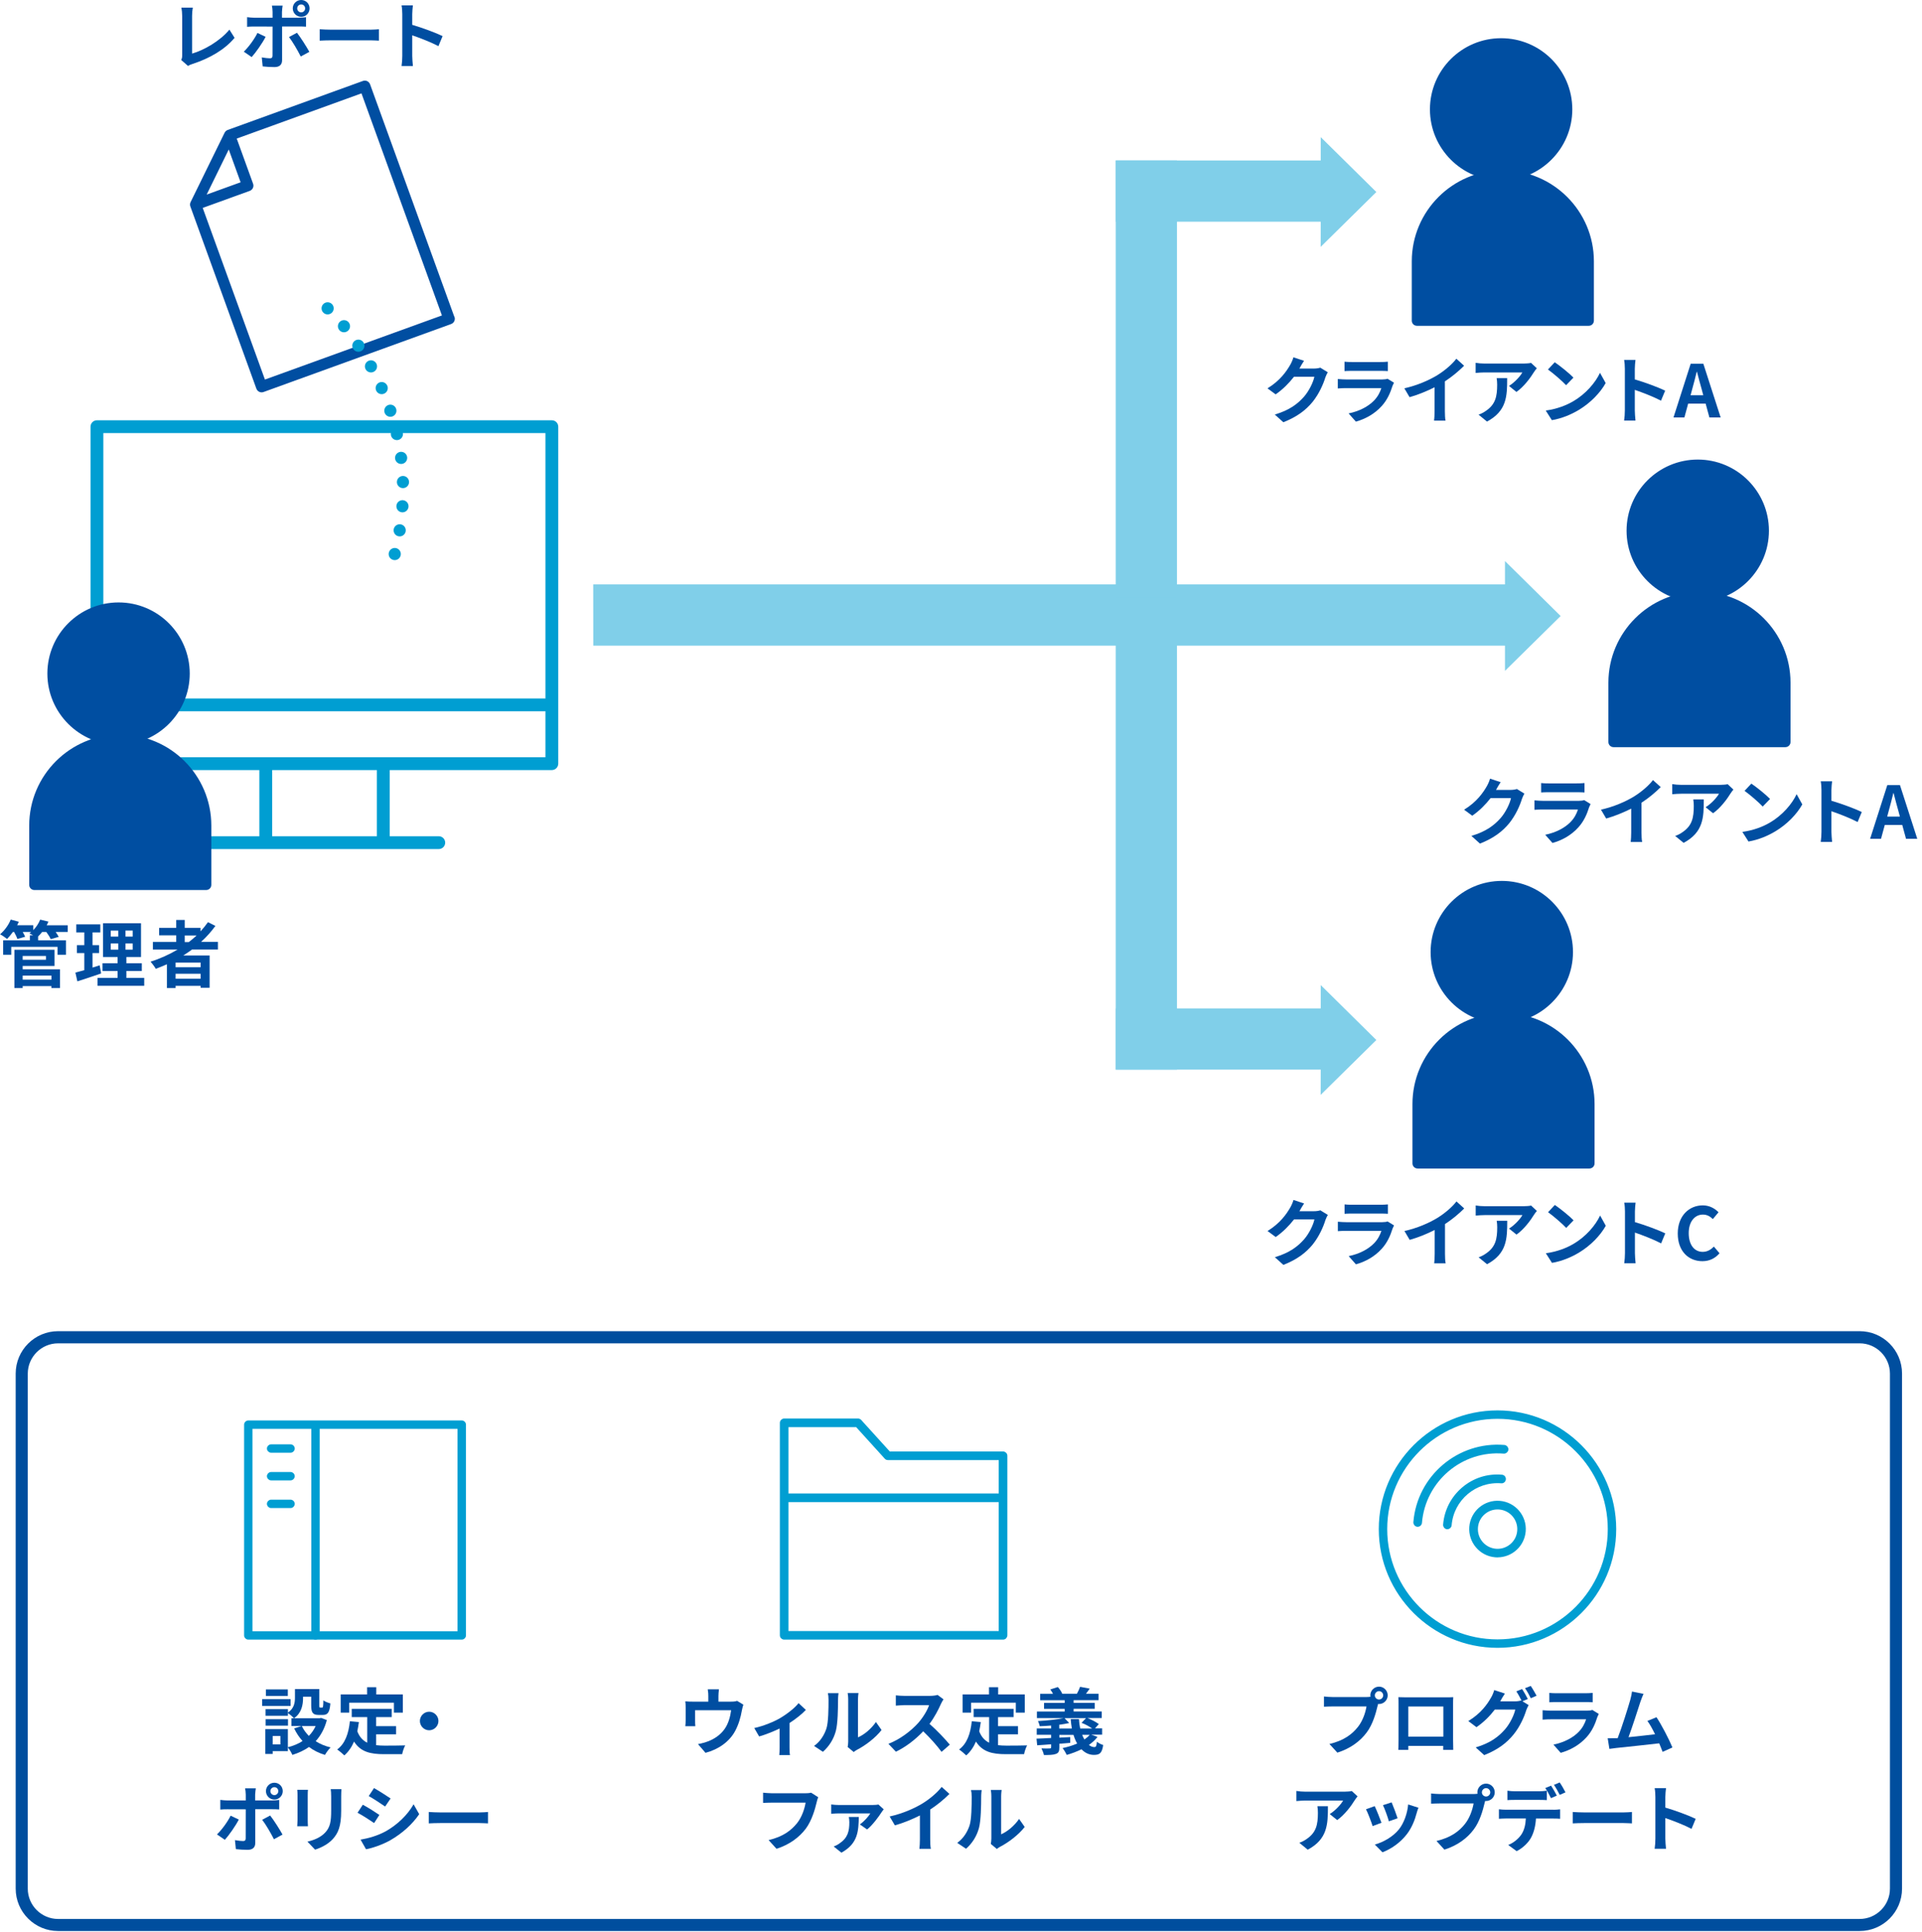
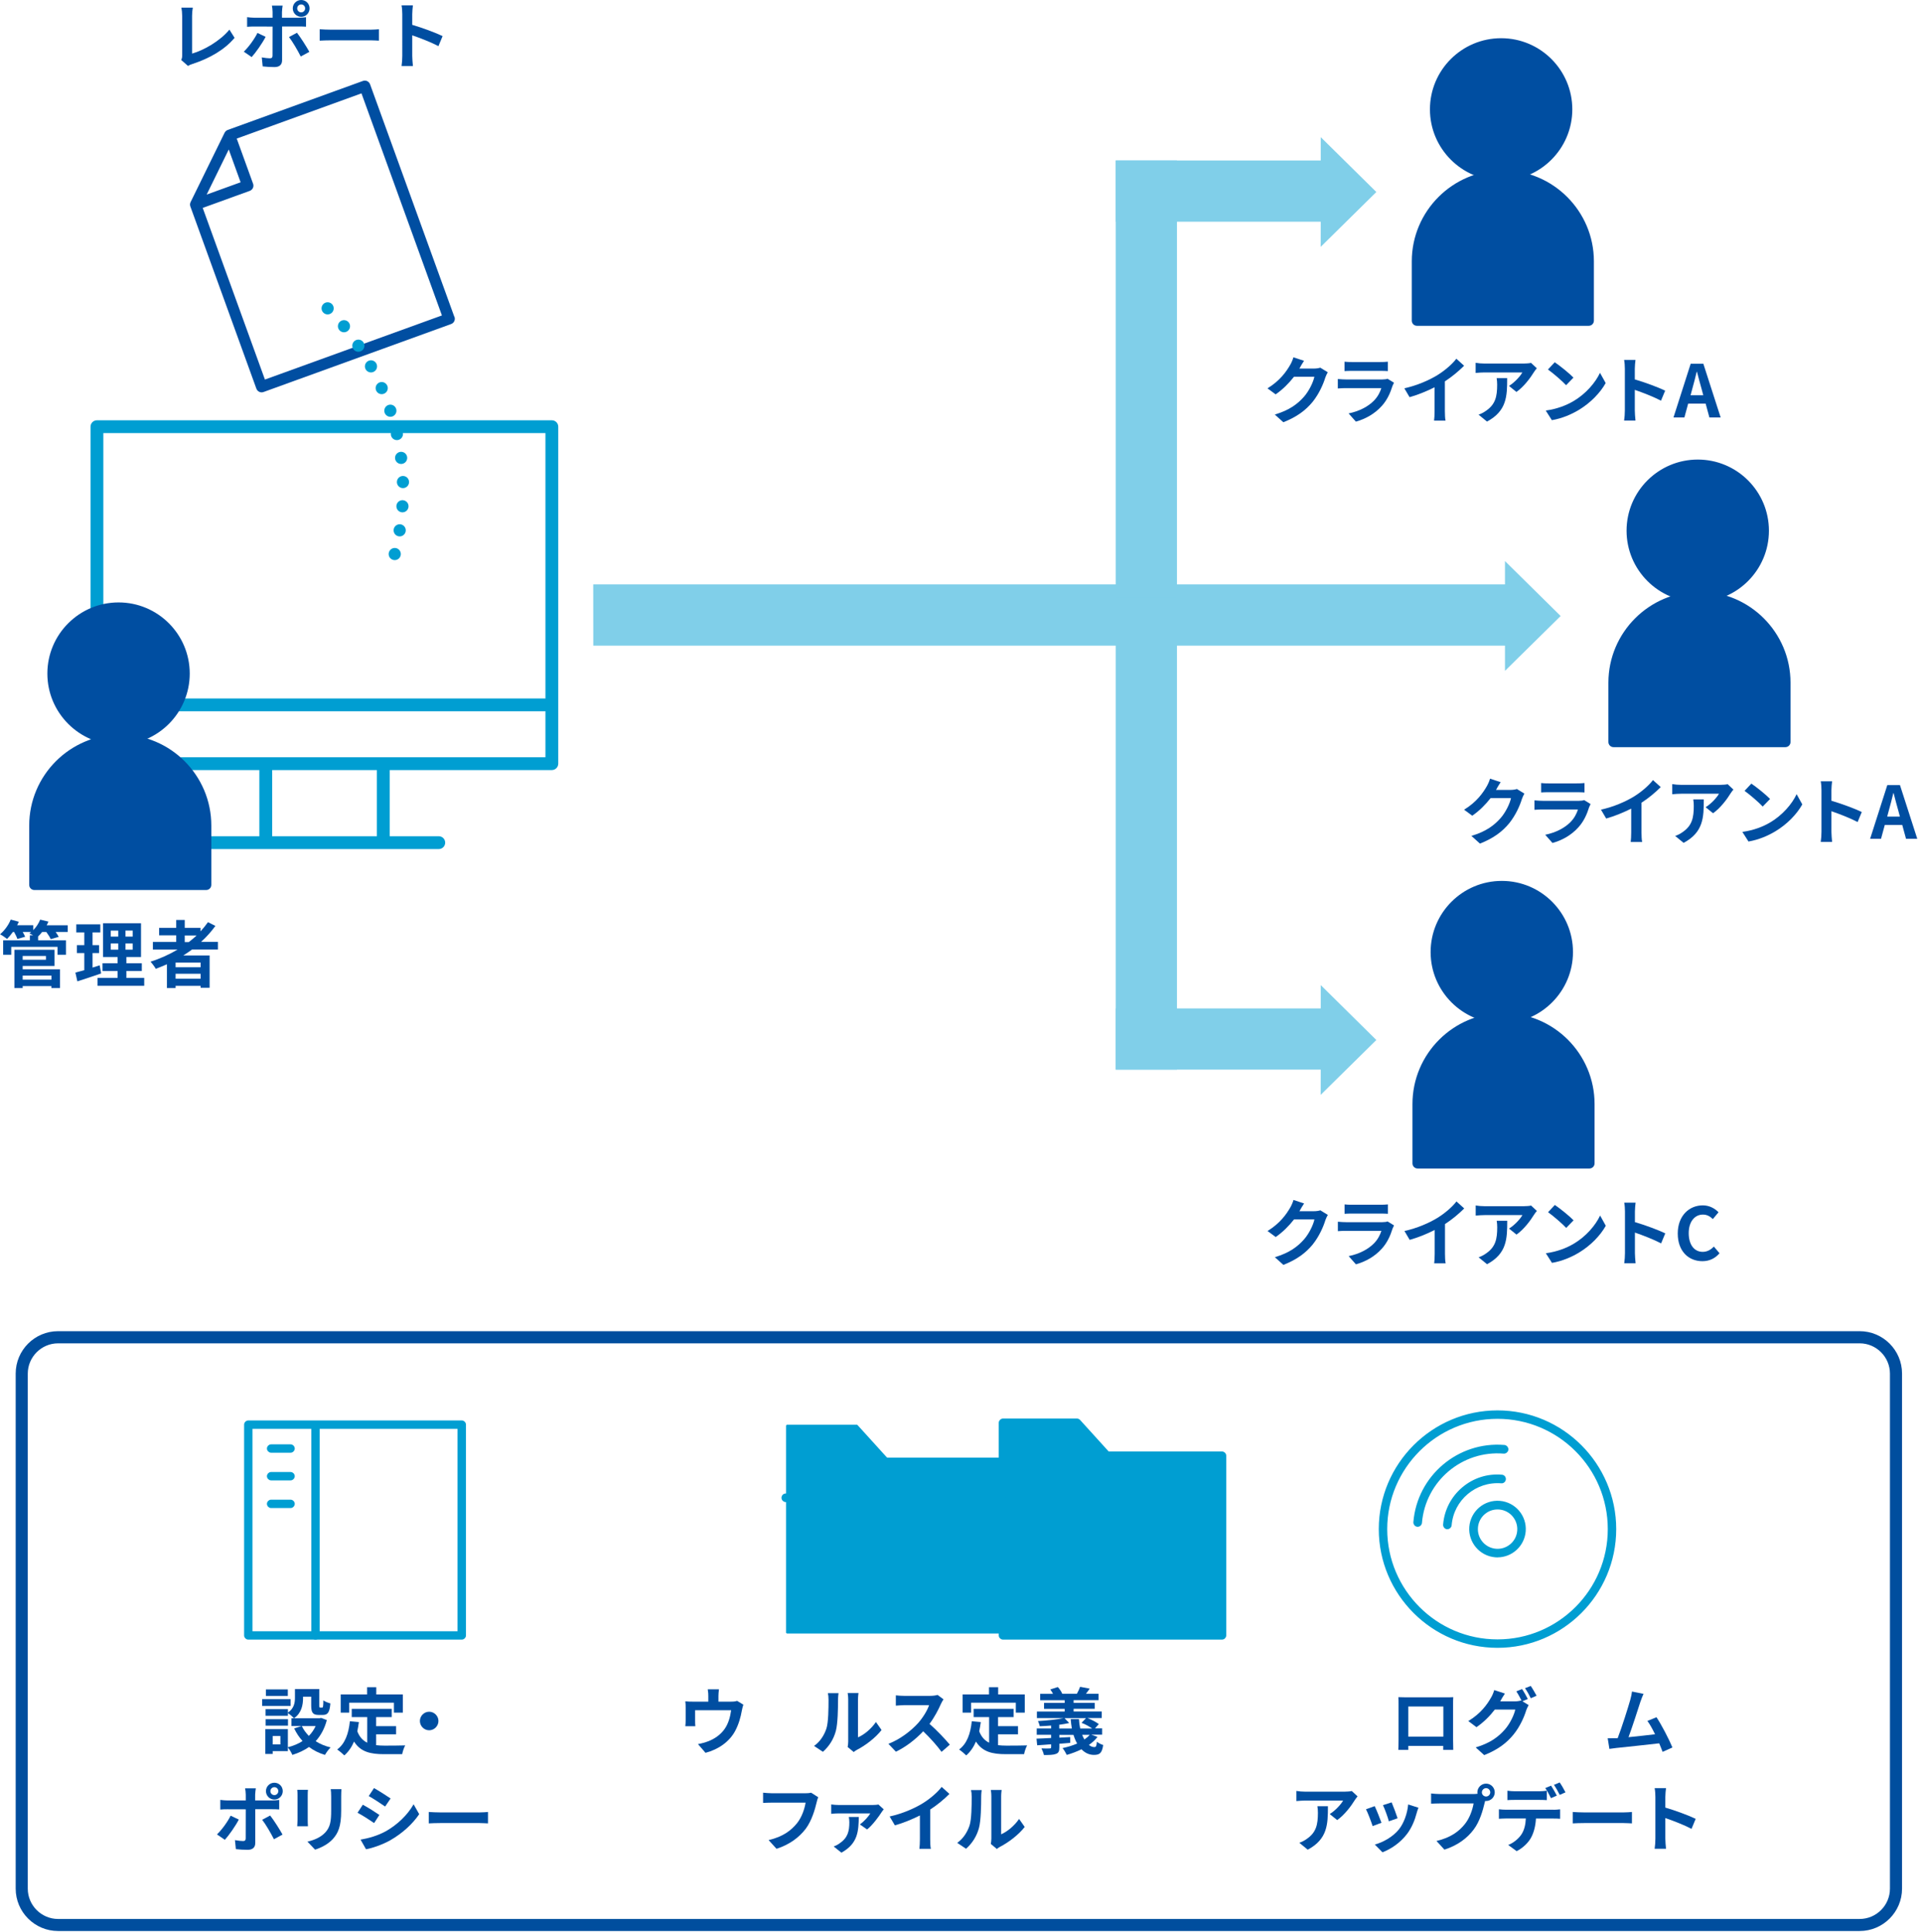
<svg xmlns="http://www.w3.org/2000/svg" id="_レイヤー_2" data-name=" レイヤー 2" viewBox="0 0 341.84 343.65">
  <defs>
    <style>
      .cls-1, .cls-2 {
        fill: #004ea1;
      }

      .cls-3 {
        fill: #004e9e;
      }

      .cls-4 {
        fill: #80cfe9;
      }

      .cls-5, .cls-6 {
        fill: #009ed2;
      }

      .cls-7 {
        fill: none;
        stroke-dasharray: 0 0 0 4.31;
        stroke-width: 2.16px;
      }

      .cls-7, .cls-6 {
        stroke: #009ed2;
      }

      .cls-7, .cls-6, .cls-2 {
        stroke-linecap: round;
        stroke-linejoin: round;
      }

      .cls-6, .cls-2 {
        stroke-width: .43px;
      }

      .cls-2 {
        stroke: #004ea1;
      }
    </style>
  </defs>
  <g>
    <g>
      <path class="cls-1" d="M32.23,10.66c.16-.32,.17-.54,.17-.84V2.82c0-.49-.06-1.1-.14-1.46h2.03c-.08,.49-.13,.96-.13,1.46v6.71c2.11-.59,4.99-2.25,6.64-4.26l.92,1.46c-1.77,2.12-4.46,3.66-7.5,4.65-.18,.06-.47,.15-.78,.35l-1.21-1.06Z" />
      <path class="cls-1" d="M47.25,6.54c-.59,1.15-1.78,2.84-2.49,3.61l-1.4-.96c.87-.83,1.9-2.25,2.43-3.33l1.46,.69Zm2.92-1.83v6.01c0,.75-.43,1.21-1.34,1.21-.7,0-1.45-.04-2.11-.12l-.16-1.6c.56,.1,1.12,.16,1.43,.16,.34,0,.47-.13,.48-.46,.01-.48,.01-4.58,.01-5.18h0s-3.28-.01-3.28-.01c-.39,0-.89,.01-1.25,.05v-1.72c.39,.05,.85,.1,1.25,.1h3.28v-1.03c0-.34-.06-.9-.12-1.12h1.91c-.03,.18-.12,.8-.12,1.12v1.03h3.01c.36,0,.93-.04,1.27-.09v1.69c-.4-.03-.9-.04-1.25-.04h-3.02Zm2.64,1.11c.66,.83,1.69,2.46,2.21,3.4l-1.53,.83c-.56-1.11-1.47-2.67-2.09-3.46l1.41-.76Zm-.74-4.33C52.07,.66,52.74,0,53.57,0s1.49,.66,1.49,1.49-.66,1.5-1.49,1.5-1.5-.67-1.5-1.5Zm.79,0c0,.39,.31,.71,.71,.71s.7-.32,.7-.71-.31-.7-.7-.7-.71,.31-.71,.7Z" />
      <path class="cls-1" d="M56.86,5.2c.47,.04,1.41,.08,2.08,.08h6.94c.59,0,1.18-.05,1.51-.08v2.03c-.31-.01-.97-.06-1.51-.06h-6.94c-.74,0-1.6,.03-2.08,.06v-2.03Z" />
      <path class="cls-1" d="M77.99,8.21c-1.33-.7-3.27-1.45-4.67-1.93v3.66c0,.38,.06,1.28,.12,1.8h-2.02c.08-.5,.13-1.28,.13-1.8V2.52c0-.46-.04-1.11-.13-1.56h2.02c-.05,.45-.12,1.02-.12,1.56v1.9c1.73,.5,4.21,1.42,5.4,2l-.74,1.78Z" />
    </g>
    <polygon class="cls-4" points="277.57 109.56 267.67 99.79 267.67 103.94 105.51 103.94 105.52 114.83 267.67 114.83 267.67 119.32 277.57 109.56" />
    <g>
      <polygon class="cls-4" points="244.79 34.15 234.9 24.39 234.9 28.54 198.44 28.54 198.44 39.43 234.9 39.43 234.89 43.91 244.79 34.15" />
      <polygon class="cls-4" points="244.79 184.97 234.9 175.2 234.9 179.35 198.44 179.35 198.44 190.24 234.9 190.24 234.89 194.73 244.79 184.97" />
      <rect class="cls-4" x="198.44" y="28.54" width="10.89" height="82.94" />
      <rect class="cls-4" x="198.44" y="106.38" width="10.89" height="83.86" />
    </g>
    <g>
      <g>
        <path class="cls-1" d="M12.03,165.76h-2.13c.22,.31,.43,.62,.54,.87l-1.42,.4c-.14-.34-.47-.84-.78-1.27h-.75c-.23,.3-.46,.56-.71,.79v.7h4.95v2.56h-1.5v-1.41H2v1.41H.56v-2.56H5.31v-.91h.57c-.23-.13-.48-.25-.65-.32,.1-.08,.22-.17,.32-.26h-1.51c.18,.31,.34,.62,.43,.85l-1.38,.39c-.1-.32-.34-.81-.58-1.24h-.22c-.34,.48-.7,.9-1.03,1.24-.3-.25-.9-.66-1.25-.83,.78-.65,1.51-1.64,1.9-2.62l1.44,.39c-.09,.21-.19,.41-.3,.62h2.87v.87c.52-.53,.96-1.2,1.23-1.87l1.46,.35c-.09,.22-.19,.44-.31,.66h3.75v1.2Zm-8,6.64h6.64v3.33h-1.53v-.35H4.03v.35h-1.47v-6.81h7.13v2.88H4.03v.59Zm0-2.37v.67h4.14v-.67H4.03Zm0,3.49v.72h5.12v-.72H4.03Z" />
        <path class="cls-1" d="M17.97,173.14c-1.42,.5-2.97,1-4.21,1.4l-.35-1.56c.45-.12,.98-.26,1.58-.43v-3.04h-1.31v-1.41h1.31v-2.27h-1.42v-1.43h4.27v1.43h-1.38v2.27h1.16v1.41h-1.16v2.58c.43-.13,.85-.26,1.27-.4l.26,1.45Zm7.68,.79v1.4h-8.31v-1.4h3.57v-1.23h-2.68v-1.38h2.68v-1.11h-2.58v-6.01h6.75v6.01h-2.6v1.11h2.74v1.38h-2.74v1.23h3.18Zm-5.95-7.35h1.33v-1.07h-1.33v1.07Zm0,2.33h1.33v-1.11h-1.33v1.11Zm3.9-3.4h-1.28v1.07h1.28v-1.07Zm0,2.29h-1.28v1.11h1.28v-1.11Z" />
        <path class="cls-1" d="M34.12,168.91c-.5,.36-1,.7-1.53,1.03h4.69v5.74h-1.6v-.34h-4.45v.39h-1.54v-4.23c-.65,.28-1.32,.57-1.98,.81-.19-.34-.65-.96-.94-1.27,1.69-.53,3.32-1.27,4.81-2.15h-4.39v-1.36h4.15v-1.18h-3.04v-1.33h3.04v-1.4h1.52v1.4h2.8v.63c.49-.53,.93-1.07,1.33-1.64l1.32,.67c-.74,1.02-1.6,1.98-2.55,2.84h3v1.36h-4.65Zm1.56,2.29h-4.45v.83h4.45v-.83Zm0,2.87v-.88h-4.45v.88h4.45Zm-2.82-6.51h.71c.49-.38,.96-.76,1.4-1.18h-2.11v1.18Z" />
      </g>
      <g>
        <g>
          <path class="cls-5" d="M98.15,136.96H17.24c-.63,0-1.14-.51-1.14-1.14v-59.93c0-.63,.51-1.14,1.14-1.14H98.15c.63,0,1.14,.51,1.14,1.14v59.93c0,.63-.51,1.14-1.14,1.14Zm-79.77-2.28H97.01v-57.65H18.38v57.65Z" />
          <path class="cls-5" d="M47.27,149.97c-.63,0-1.14-.51-1.14-1.14v-13.01c0-.63,.51-1.14,1.14-1.14s1.14,.51,1.14,1.14v13.01c0,.63-.51,1.14-1.14,1.14Z" />
          <path class="cls-5" d="M68.17,149.97c-.63,0-1.14-.51-1.14-1.14v-13.01c0-.63,.51-1.14,1.14-1.14s1.14,.51,1.14,1.14v13.01c0,.63-.51,1.14-1.14,1.14Z" />
          <path class="cls-5" d="M96.94,126.51H17.24c-.63,0-1.14-.51-1.14-1.14s.51-1.14,1.14-1.14H96.94c.63,0,1.14,.51,1.14,1.14s-.51,1.14-1.14,1.14Z" />
          <path class="cls-5" d="M78.04,151.01H37.21c-.63,0-1.14-.51-1.14-1.14s.51-1.14,1.14-1.14h40.83c.63,0,1.14,.51,1.14,1.14s-.51,1.14-1.14,1.14Z" />
        </g>
        <g>
          <path class="cls-2" d="M21.09,132.25c-6.86,0-12.45-5.58-12.45-12.45s5.58-12.44,12.45-12.44,12.44,5.58,12.44,12.44-5.58,12.45-12.44,12.45Z" />
          <path class="cls-2" d="M36.66,158.08H6.11c-.39,0-.7-.31-.7-.7v-10.55c0-8.81,7.17-15.98,15.98-15.98s15.98,7.17,15.98,15.98v10.55c0,.39-.31,.7-.7,.7Z" />
        </g>
      </g>
    </g>
    <g>
      <g>
        <path class="cls-1" d="M236.15,66.21c-.14,.25-.32,.61-.43,.93-.35,1.15-1.09,2.87-2.25,4.32-1.23,1.5-2.79,2.68-5.22,3.64l-1.52-1.37c2.65-.79,4.08-1.91,5.21-3.19,.88-1.01,1.63-2.56,1.83-3.53h-3.63c-.87,1.12-1.99,2.26-3.26,3.13l-1.45-1.07c2.26-1.38,3.39-3.05,4.03-4.16,.19-.32,.47-.92,.58-1.36l1.89,.62c-.31,.45-.63,1.03-.79,1.32l-.04,.06h2.6c.4,0,.83-.06,1.12-.16l1.32,.81Z" />
        <path class="cls-1" d="M247.92,68.08c-.09,.17-.19,.4-.25,.54-.39,1.25-.94,2.51-1.91,3.58-1.3,1.45-2.96,2.33-4.61,2.79l-1.29-1.46c1.95-.4,3.5-1.25,4.49-2.26,.7-.71,1.1-1.51,1.33-2.24h-6.24c-.31,0-.96,.01-1.5,.06v-1.68c.54,.05,1.1,.08,1.5,.08h6.4c.41,0,.76-.05,.94-.13l1.15,.71Zm-8.8-3.75c.36,.05,.9,.06,1.34,.06h4.98c.4,0,1.03-.01,1.4-.06v1.67c-.35-.03-.96-.04-1.42-.04h-4.95c-.41,0-.97,.01-1.34,.04v-1.67Z" />
        <path class="cls-1" d="M256.98,73.12c0,.57,.03,1.37,.12,1.69h-2.04c.05-.31,.09-1.12,.09-1.69v-4.24c-1.33,.67-2.95,1.34-4.45,1.76l-.93-1.58c2.26-.49,4.43-1.45,5.88-2.34,1.31-.81,2.65-1.96,3.37-2.92l1.38,1.25c-.98,.98-2.15,1.95-3.42,2.78v5.29Z" />
        <path class="cls-1" d="M273.33,65.5c-.14,.17-.39,.48-.5,.67-.61,1.01-1.83,2.64-3.12,3.54l-1.33-1.07c1.03-.63,2.04-1.77,2.38-2.4h-6.73c-.54,0-.97,.04-1.58,.09v-1.8c.49,.08,1.03,.13,1.58,.13h6.97c.36,0,1.07-.04,1.3-.12l1.03,.96Zm-5.27,1.75c0,3.21-.06,5.84-3.59,7.73l-1.5-1.23c.41-.14,.88-.36,1.36-.71,1.64-1.14,1.95-2.51,1.95-4.63,0-.4-.03-.75-.09-1.16h1.87Z" />
        <path class="cls-1" d="M279.86,71.34c2.2-1.3,3.89-3.28,4.71-5.03l1.01,1.82c-.98,1.75-2.7,3.53-4.78,4.78-1.31,.79-2.97,1.51-4.79,1.82l-1.09-1.71c2.02-.28,3.7-.94,4.95-1.69Zm0-4.19l-1.32,1.36c-.67-.72-2.29-2.13-3.23-2.79l1.21-1.29c.9,.61,2.58,1.95,3.33,2.73Z" />
        <path class="cls-1" d="M295.43,71.27c-1.33-.7-3.27-1.45-4.67-1.93v3.66c0,.38,.06,1.28,.12,1.8h-2.02c.08-.5,.13-1.28,.13-1.8v-7.42c0-.46-.04-1.11-.13-1.56h2.02c-.05,.45-.12,1.02-.12,1.56v1.9c1.73,.5,4.21,1.42,5.4,2l-.74,1.78Z" />
        <path class="cls-1" d="M303.35,71.79h-3.1l-.67,2.46h-1.94l3.06-9.56h2.25l3.08,9.56h-2l-.67-2.46Zm-.41-1.49l-.28-1.05c-.3-1-.56-2.09-.84-3.13h-.05c-.25,1.05-.53,2.13-.81,3.13l-.28,1.05h2.27Z" />
      </g>
      <g>
        <path class="cls-2" d="M266.99,31.9c-6.86,0-12.45-5.58-12.45-12.45s5.58-12.44,12.45-12.44,12.44,5.58,12.44,12.44-5.58,12.45-12.44,12.45Z" />
        <path class="cls-2" d="M282.56,57.73h-30.55c-.39,0-.7-.31-.7-.7v-10.55c0-8.81,7.17-15.98,15.98-15.98s15.98,7.17,15.98,15.98v10.55c0,.39-.31,.7-.7,.7Z" />
      </g>
    </g>
    <g>
      <g>
        <path class="cls-1" d="M236.16,216.08c-.14,.25-.32,.61-.43,.93-.35,1.15-1.09,2.87-2.25,4.32-1.23,1.5-2.79,2.68-5.22,3.64l-1.52-1.37c2.65-.79,4.08-1.91,5.21-3.19,.88-1.01,1.63-2.56,1.83-3.53h-3.63c-.87,1.12-1.99,2.26-3.26,3.13l-1.45-1.07c2.26-1.38,3.39-3.05,4.03-4.16,.19-.32,.47-.92,.58-1.36l1.89,.62c-.31,.45-.63,1.03-.79,1.32l-.04,.06h2.6c.4,0,.83-.06,1.12-.16l1.32,.81Z" />
        <path class="cls-1" d="M247.93,217.96c-.09,.17-.19,.4-.25,.54-.39,1.25-.94,2.51-1.91,3.58-1.3,1.45-2.96,2.33-4.61,2.79l-1.29-1.46c1.95-.4,3.5-1.25,4.49-2.26,.7-.71,1.1-1.51,1.33-2.24h-6.24c-.31,0-.96,.01-1.5,.06v-1.68c.54,.05,1.1,.08,1.5,.08h6.4c.41,0,.76-.05,.94-.13l1.15,.71Zm-8.8-3.75c.36,.05,.9,.06,1.34,.06h4.98c.4,0,1.03-.01,1.4-.06v1.67c-.35-.03-.96-.04-1.42-.04h-4.95c-.41,0-.97,.01-1.34,.04v-1.67Z" />
        <path class="cls-1" d="M257,223c0,.57,.03,1.37,.12,1.69h-2.04c.05-.31,.09-1.12,.09-1.69v-4.24c-1.33,.67-2.95,1.34-4.45,1.76l-.93-1.58c2.26-.49,4.43-1.45,5.88-2.34,1.31-.81,2.65-1.96,3.37-2.92l1.38,1.25c-.98,.98-2.15,1.95-3.42,2.78v5.29Z" />
        <path class="cls-1" d="M273.34,215.37c-.14,.17-.39,.48-.5,.67-.61,1.01-1.83,2.64-3.12,3.54l-1.33-1.07c1.03-.63,2.04-1.77,2.38-2.4h-6.73c-.54,0-.97,.04-1.58,.09v-1.8c.49,.08,1.03,.13,1.58,.13h6.97c.36,0,1.07-.04,1.3-.12l1.03,.96Zm-5.27,1.75c0,3.21-.06,5.84-3.59,7.73l-1.5-1.23c.41-.14,.88-.36,1.36-.71,1.64-1.14,1.95-2.51,1.95-4.63,0-.4-.03-.75-.09-1.16h1.87Z" />
        <path class="cls-1" d="M279.88,221.22c2.2-1.3,3.89-3.28,4.71-5.03l1.01,1.82c-.98,1.75-2.7,3.53-4.78,4.78-1.31,.79-2.97,1.51-4.79,1.82l-1.09-1.71c2.02-.28,3.7-.94,4.95-1.69Zm0-4.19l-1.32,1.36c-.67-.72-2.29-2.13-3.23-2.79l1.21-1.29c.9,.61,2.58,1.95,3.33,2.73Z" />
        <path class="cls-1" d="M295.45,221.15c-1.33-.7-3.27-1.45-4.67-1.93v3.66c0,.38,.06,1.28,.12,1.8h-2.02c.08-.5,.13-1.28,.13-1.8v-7.42c0-.46-.04-1.11-.13-1.56h2.02c-.05,.45-.12,1.02-.12,1.56v1.9c1.73,.5,4.21,1.42,5.4,2l-.74,1.78Z" />
        <path class="cls-1" d="M298.4,219.38c0-3.15,2.03-5,4.45-5,1.21,0,2.18,.58,2.8,1.23l-1.01,1.21c-.48-.47-1.03-.8-1.76-.8-1.45,0-2.53,1.24-2.53,3.3s.98,3.33,2.49,3.33c.81,0,1.46-.39,1.98-.94l1.01,1.19c-.79,.92-1.81,1.41-3.05,1.41-2.42,0-4.38-1.73-4.38-4.92Z" />
      </g>
      <g>
        <path class="cls-2" d="M267.11,181.78c-6.86,0-12.45-5.58-12.45-12.45s5.58-12.44,12.45-12.44,12.44,5.58,12.44,12.44-5.58,12.45-12.44,12.45Z" />
        <path class="cls-2" d="M282.68,207.61h-30.55c-.39,0-.7-.31-.7-.7v-10.55c0-8.81,7.17-15.98,15.98-15.98s15.98,7.17,15.98,15.98v10.55c0,.39-.31,.7-.7,.7Z" />
      </g>
    </g>
    <g>
      <g>
        <path class="cls-1" d="M271.12,141.15c-.14,.25-.32,.61-.43,.93-.35,1.15-1.09,2.87-2.25,4.32-1.23,1.5-2.79,2.68-5.22,3.64l-1.52-1.37c2.65-.79,4.08-1.91,5.21-3.19,.88-1.01,1.63-2.56,1.83-3.53h-3.63c-.87,1.12-1.99,2.26-3.26,3.13l-1.45-1.07c2.26-1.38,3.39-3.05,4.03-4.16,.19-.32,.47-.92,.58-1.36l1.89,.62c-.31,.45-.63,1.03-.79,1.32l-.04,.06h2.6c.4,0,.83-.06,1.12-.16l1.32,.81Z" />
        <path class="cls-1" d="M282.89,143.02c-.09,.17-.19,.4-.25,.54-.39,1.25-.94,2.51-1.91,3.58-1.3,1.45-2.96,2.33-4.61,2.79l-1.29-1.46c1.95-.4,3.5-1.25,4.49-2.26,.7-.71,1.1-1.51,1.33-2.24h-6.24c-.31,0-.96,.01-1.5,.06v-1.68c.54,.05,1.1,.08,1.5,.08h6.4c.41,0,.76-.05,.94-.13l1.15,.71Zm-8.8-3.75c.36,.05,.9,.06,1.34,.06h4.98c.4,0,1.03-.01,1.4-.06v1.67c-.35-.03-.96-.04-1.42-.04h-4.95c-.41,0-.97,.01-1.34,.04v-1.67Z" />
        <path class="cls-1" d="M291.95,148.06c0,.57,.03,1.37,.12,1.69h-2.04c.05-.31,.09-1.12,.09-1.69v-4.24c-1.33,.67-2.95,1.34-4.45,1.76l-.93-1.58c2.26-.49,4.43-1.45,5.88-2.34,1.31-.81,2.65-1.96,3.37-2.92l1.38,1.25c-.98,.98-2.15,1.95-3.42,2.78v5.29Z" />
        <path class="cls-1" d="M308.3,140.43c-.14,.17-.39,.48-.5,.67-.61,1.01-1.83,2.64-3.12,3.54l-1.33-1.07c1.03-.63,2.04-1.77,2.38-2.4h-6.73c-.54,0-.97,.04-1.58,.09v-1.8c.49,.08,1.03,.13,1.58,.13h6.97c.36,0,1.07-.04,1.3-.12l1.03,.96Zm-5.27,1.75c0,3.21-.06,5.84-3.59,7.73l-1.5-1.23c.41-.14,.88-.36,1.36-.71,1.64-1.14,1.95-2.51,1.95-4.63,0-.4-.03-.75-.09-1.16h1.87Z" />
        <path class="cls-1" d="M314.83,146.28c2.2-1.3,3.89-3.28,4.71-5.03l1.01,1.82c-.98,1.75-2.7,3.53-4.78,4.78-1.31,.79-2.97,1.51-4.79,1.82l-1.09-1.71c2.02-.28,3.7-.94,4.95-1.69Zm0-4.19l-1.32,1.36c-.67-.72-2.29-2.13-3.23-2.79l1.21-1.29c.9,.61,2.58,1.95,3.33,2.73Z" />
        <path class="cls-1" d="M330.4,146.21c-1.33-.7-3.27-1.45-4.67-1.93v3.66c0,.38,.06,1.28,.12,1.8h-2.02c.08-.5,.13-1.28,.13-1.8v-7.42c0-.46-.04-1.11-.13-1.56h2.02c-.05,.45-.12,1.02-.12,1.56v1.9c1.73,.5,4.21,1.42,5.4,2l-.74,1.78Z" />
        <path class="cls-1" d="M338.32,146.73h-3.1l-.67,2.46h-1.94l3.06-9.56h2.25l3.08,9.56h-2l-.67-2.46Zm-.41-1.49l-.28-1.05c-.3-1-.56-2.09-.84-3.13h-.05c-.25,1.05-.53,2.13-.81,3.13l-.28,1.05h2.27Z" />
      </g>
      <g>
        <path class="cls-2" d="M301.96,106.84c-6.86,0-12.45-5.58-12.45-12.45s5.58-12.44,12.45-12.44,12.44,5.58,12.44,12.44-5.58,12.45-12.44,12.45Z" />
        <path class="cls-2" d="M317.53,132.67h-30.55c-.39,0-.7-.31-.7-.7v-10.55c0-8.81,7.17-15.98,15.98-15.98s15.98,7.17,15.98,15.98v10.55c0,.39-.31,.7-.7,.7Z" />
      </g>
    </g>
    <path class="cls-2" d="M80.61,56.43l-14.99-41.36c-.15-.41-.6-.62-1-.47l-24.06,8.72c-.1,.04-.18,.09-.26,.16-.04,.04-.06,.08-.09,.12-.03,.04-.06,.07-.08,.11h0s0,.01,0,.01l-6.04,12.32c-.09,.19-.11,.41-.03,.61l11.74,32.4c.15,.41,.6,.62,1,.47l33.36-12.09c.41-.15,.62-.6,.47-1ZM40.72,26.05l2.35,6.5-6.74,2.44,4.38-8.94Zm38.16,30.18l-31.89,11.55-11.21-30.93,8.56-3.1c.41-.15,.62-.6,.47-1l-2.98-8.23,22.59-8.19,14.45,39.89Z" />
    <path class="cls-7" d="M58.27,54.84s19.63,17.8,11.41,45.64" />
  </g>
  <path class="cls-3" d="M330.75,238.92c2.96,0,5.39,2.42,5.39,5.39v91.6c0,2.96-2.42,5.39-5.39,5.39H10.33c-2.96,0-5.39-2.42-5.39-5.39v-91.6c0-2.96,2.42-5.39,5.39-5.39H330.75m0-2.16H10.33c-4.16,0-7.54,3.38-7.54,7.54v91.6c0,4.16,3.38,7.54,7.54,7.54H330.75c4.16,0,7.54-3.38,7.54-7.54v-91.6c0-4.16-3.38-7.54-7.54-7.54h0Z" />
  <g>
    <g>
-       <path class="cls-1" d="M243.01,301.83c.18,0,.45-.01,.74-.05-.01-.08-.03-.16-.03-.25,0-.85,.7-1.55,1.55-1.55s1.54,.7,1.54,1.55-.7,1.54-1.54,1.54c-.05,0-.12,0-.17-.01l-.1,.39c-.3,1.27-.85,3.27-1.94,4.7-1.16,1.55-2.88,2.83-5.2,3.57l-1.41-1.54c2.57-.61,4.02-1.72,5.07-3.04,.85-1.07,1.34-2.53,1.52-3.64h-6.02c-.59,0-1.2,.03-1.54,.05v-1.82c.38,.05,1.11,.1,1.54,.1h5.98Zm3-.3c0-.41-.34-.75-.74-.75s-.75,.34-.75,.75,.34,.74,.75,.74,.74-.34,.74-.74Z" />
      <path class="cls-1" d="M258.44,309.43c0,.5,.03,1.75,.03,1.8h-1.78v-.71s-6.22,0-6.22,0v.71s-1.77,0-1.77,0c.01-.06,.04-1.19,.04-1.81v-6.32c0-.36,0-.89-.03-1.25,.53,.01,1.02,.03,1.37,.03h7.11c.32,0,.81,0,1.28-.03-.03,.39-.03,.87-.03,1.25v6.33Zm-7.97-5.92v5.36h6.24v-5.36h-6.24Z" />
      <path class="cls-1" d="M270.78,302.59l1.1,.67c-.14,.25-.32,.61-.43,.92-.35,1.16-1.09,2.88-2.26,4.32-1.23,1.51-2.78,2.69-5.21,3.66l-1.52-1.37c2.64-.79,4.07-1.91,5.21-3.21,.88-1,1.63-2.56,1.83-3.52h-3.64c-.85,1.12-1.98,2.26-3.26,3.13l-1.45-1.09c2.27-1.37,3.4-3.04,4.03-4.15,.21-.32,.46-.92,.58-1.36l1.9,.62c-.31,.45-.65,1.03-.8,1.32l-.04,.07h2.6c.4,0,.84-.07,1.12-.16l.09,.05c-.26-.52-.62-1.2-.94-1.67l1.02-.41c.32,.46,.78,1.29,1.02,1.77l-.96,.4Zm1.46-2.75c.34,.48,.81,1.31,1.05,1.76l-1.03,.44c-.26-.54-.67-1.29-1.03-1.78l1.02-.41Z" />
-       <path class="cls-1" d="M284.35,304.84c-.09,.17-.19,.4-.25,.54-.39,1.25-.94,2.51-1.91,3.58-1.31,1.45-2.96,2.33-4.61,2.79l-1.29-1.46c1.95-.4,3.5-1.25,4.48-2.26,.7-.71,1.1-1.51,1.33-2.24h-6.24c-.31,0-.96,.01-1.5,.06v-1.68c.54,.05,1.1,.08,1.5,.08h6.4c.41,0,.76-.05,.94-.13l1.15,.71Zm-8.8-3.75c.36,.05,.9,.06,1.34,.06h4.98c.4,0,1.03-.01,1.4-.06v1.67c-.35-.03-.96-.04-1.42-.04h-4.95c-.41,0-.97,.01-1.34,.04v-1.67Z" />
      <path class="cls-1" d="M295.71,311.59c-.17-.44-.37-.97-.61-1.53-2.11,.25-6.02,.66-7.65,.83-.32,.04-.8,.1-1.21,.16l-.3-1.89c.44,0,1,0,1.42-.01h.35c.75-1.93,1.86-5.47,2.24-6.81,.18-.66,.26-1.06,.31-1.49l2.05,.41c-.18,.39-.36,.87-.56,1.43-.41,1.27-1.46,4.55-2.11,6.28,1.58-.16,3.41-.36,4.72-.52-.45-.93-.93-1.8-1.36-2.37l1.62-.66c.92,1.4,2.24,3.93,2.83,5.38l-1.75,.78Z" />
      <path class="cls-1" d="M241.45,319.5c-.14,.17-.39,.48-.5,.67-.61,1.01-1.83,2.64-3.12,3.54l-1.33-1.07c1.03-.63,2.04-1.77,2.38-2.4h-6.73c-.54,0-.97,.04-1.58,.09v-1.8c.49,.08,1.03,.13,1.58,.13h6.97c.36,0,1.07-.04,1.3-.12l1.03,.96Zm-5.27,1.75c0,3.21-.06,5.84-3.59,7.73l-1.5-1.23c.41-.14,.88-.36,1.36-.71,1.64-1.14,1.95-2.51,1.95-4.63,0-.4-.03-.75-.09-1.16h1.87Z" />
      <path class="cls-1" d="M245.71,324.19l-1.58,.59c-.22-.7-.87-2.42-1.18-2.99l1.55-.56c.32,.66,.94,2.22,1.2,2.95Zm6.57-2.69c-.16,.41-.23,.68-.31,.94-.34,1.3-.88,2.65-1.76,3.79-1.2,1.55-2.82,2.64-4.33,3.21l-1.36-1.38c1.42-.37,3.22-1.36,4.29-2.7,.88-1.1,1.5-2.82,1.64-4.43l1.82,.58Zm-3.71,1.89l-1.55,.54c-.16-.63-.72-2.2-1.05-2.87l1.54-.5c.25,.56,.88,2.24,1.06,2.83Z" />
      <path class="cls-1" d="M262.05,319.08c.18,0,.45-.01,.74-.05-.01-.08-.03-.16-.03-.25,0-.85,.7-1.55,1.55-1.55s1.54,.7,1.54,1.55-.7,1.54-1.54,1.54c-.05,0-.12,0-.17-.01l-.1,.39c-.3,1.27-.85,3.27-1.94,4.7-1.16,1.55-2.88,2.83-5.2,3.57l-1.41-1.54c2.57-.61,4.02-1.72,5.07-3.04,.85-1.07,1.34-2.53,1.53-3.64h-6.02c-.59,0-1.2,.03-1.54,.05v-1.82c.37,.05,1.11,.1,1.54,.1h5.98Zm3-.3c0-.41-.34-.75-.74-.75s-.75,.34-.75,.75,.34,.74,.75,.74,.74-.34,.74-.74Z" />
      <path class="cls-1" d="M276.3,321.88c.27,0,.84-.03,1.18-.08v1.68c-.32-.03-.81-.04-1.18-.04h-3.12c-.08,1.33-.36,2.42-.83,3.32-.45,.89-1.45,1.9-2.6,2.48l-1.51-1.1c.92-.35,1.82-1.09,2.34-1.85,.53-.8,.75-1.77,.8-2.86h-3.55c-.38,0-.88,.03-1.24,.05v-1.69c.39,.05,.84,.08,1.24,.08h8.47Zm-6.82-1.76c-.44,0-1,.01-1.38,.04v-1.67c.41,.06,.94,.1,1.38,.1h4.23c.44,0,.96-.04,1.4-.1v1.67c-.44-.03-.94-.04-1.4-.04h-4.23Zm6.38-.3c-.27-.53-.67-1.29-1.02-1.8l1.03-.43c.32,.48,.78,1.29,1.02,1.77l-1.03,.45Zm1.55-.59c-.27-.54-.69-1.29-1.03-1.78l1.02-.43c.34,.49,.81,1.31,1.03,1.76l-1.02,.45Z" />
      <path class="cls-1" d="M279.72,322.27c.47,.04,1.41,.08,2.08,.08h6.94c.59,0,1.18-.05,1.51-.08v2.03c-.31-.01-.97-.06-1.51-.06h-6.94c-.74,0-1.6,.03-2.08,.06v-2.03Z" />
      <path class="cls-1" d="M300.86,325.28c-1.33-.7-3.27-1.45-4.67-1.93v3.66c0,.38,.06,1.28,.12,1.8h-2.02c.08-.5,.13-1.28,.13-1.8v-7.42c0-.46-.04-1.11-.13-1.56h2.02c-.05,.45-.12,1.02-.12,1.56v1.9c1.73,.5,4.21,1.42,5.4,2l-.74,1.78Z" />
    </g>
    <g>
      <path class="cls-6" d="M252.15,271.33s-.03,0-.05,0c-.3-.02-.53-.29-.51-.6,.67-8.13,7.83-14.19,15.96-13.52,.3,.03,.53,.29,.51,.6-.03,.3-.29,.53-.6,.51-7.52-.63-14.14,4.99-14.77,12.51-.02,.29-.27,.51-.55,.51Z" />
      <g>
        <path class="cls-6" d="M266.35,276.78c-.13,0-.27,0-.4-.02-2.65-.22-4.62-2.55-4.41-5.2,.22-2.65,2.54-4.63,5.2-4.41,2.65,.22,4.62,2.55,4.4,5.2-.21,2.51-2.32,4.42-4.8,4.42Zm-.01-8.53c-.88,0-1.72,.31-2.39,.88-.76,.64-1.22,1.54-1.3,2.53-.17,2.04,1.35,3.84,3.4,4.01,.99,.08,1.95-.23,2.71-.87,.76-.64,1.22-1.54,1.3-2.53,.17-2.04-1.35-3.84-3.4-4.01-.1,0-.21-.01-.31-.01Z" />
        <path class="cls-6" d="M257.44,271.77s-.03,0-.05,0c-.3-.02-.53-.29-.51-.6,.21-2.53,1.39-4.82,3.32-6.46,1.93-1.64,4.38-2.43,6.91-2.21,.3,.02,.53,.29,.5,.6-.02,.3-.29,.54-.6,.5-4.6-.36-8.66,3.05-9.04,7.66-.02,.29-.27,.51-.55,.51Z" />
        <path class="cls-6" d="M266.34,292.86c-11.53,0-20.9-9.38-20.9-20.9s9.38-20.9,20.9-20.9,20.9,9.38,20.9,20.9-9.38,20.9-20.9,20.9Zm0-40.73c-10.93,0-19.83,8.89-19.83,19.83s8.89,19.83,19.83,19.83,19.83-8.89,19.83-19.83-8.89-19.83-19.83-19.83Z" />
      </g>
    </g>
  </g>
  <g>
    <g>
      <path class="cls-1" d="M132.21,303.18c-.1,.28-.21,.78-.26,1.03-.22,1.24-.57,2.48-1.2,3.66-1.03,1.91-2.97,3.28-5.27,3.88l-1.34-1.55c.58-.1,1.29-.3,1.82-.5,1.07-.4,2.21-1.16,2.93-2.21,.66-.94,1-2.17,1.15-3.32h-6.41v1.89c0,.3,.01,.7,.04,.96h-1.78c.04-.32,.06-.74,.06-1.08v-2.24c0-.28-.01-.8-.06-1.11,.45,.05,.83,.06,1.32,.06h2.77v-1c0-.36-.01-.63-.1-1.19h1.99c-.06,.56-.09,.83-.09,1.19v1h2.25c.54,0,.85-.06,1.07-.14l1.12,.68Z" />
-       <path class="cls-1" d="M143.33,304.11c-.61,.67-1.73,1.58-2.91,2.34v4.3c0,.45,.01,1.14,.09,1.4h-1.91c.04-.26,.06-.94,.06-1.4v-3.32c-1.14,.54-2.56,1.11-3.64,1.41l-.87-1.5c1.67-.35,3.54-1.15,4.56-1.74,1.32-.78,2.68-1.85,3.32-2.69l1.29,1.2Z" />
      <path class="cls-1" d="M144.78,310.53c1.14-.8,1.83-1.99,2.2-3.09,.36-1.11,.38-3.55,.38-5.12,0-.52-.04-.87-.12-1.18h1.9c-.01,.05-.09,.63-.09,1.16,0,1.53-.04,4.25-.39,5.56-.39,1.46-1.19,2.73-2.3,3.71l-1.58-1.05Zm5.98,.19c.05-.25,.1-.61,.1-.96v-7.53c0-.58-.09-1.07-.1-1.11h1.93s-.09,.54-.09,1.12v6.76c1.05-.45,2.33-1.47,3.19-2.73l1,1.42c-1.07,1.4-2.93,2.79-4.38,3.53-.27,.14-.4,.26-.57,.39l-1.07-.89Z" />
      <path class="cls-1" d="M167.8,302.25c-.1,.14-.34,.54-.45,.8-.44,1.01-1.16,2.39-2.03,3.55,1.28,1.11,2.84,2.77,3.61,3.7l-1.47,1.28c-.84-1.16-2.04-2.48-3.26-3.66-1.37,1.45-3.09,2.79-4.86,3.63l-1.33-1.4c2.08-.79,4.08-2.35,5.3-3.71,.85-.97,1.64-2.25,1.93-3.17h-4.38c-.54,0-1.25,.08-1.53,.09v-1.83c.35,.05,1.14,.09,1.53,.09h4.55c.57,0,1.09-.08,1.34-.17l1.06,.79Z" />
      <path class="cls-1" d="M177.51,310.39c.47,.05,.96,.08,1.47,.08,.7,0,2.83,0,3.7-.04-.22,.38-.46,1.11-.54,1.56h-3.23c-2.39,0-4.16-.39-5.33-2.24-.43,1-1,1.82-1.73,2.46-.26-.27-.9-.81-1.27-1.05,1.4-1.03,2.03-2.82,2.26-5.03l1.6,.15c-.08,.58-.17,1.12-.28,1.64,.39,1.03,1,1.65,1.76,2.03v-4.56h-2.75v-1.46h7.11v1.46h-2.77v1.62h3.55v1.45h-3.55v1.93Zm-4.79-5.79h-1.51v-3.23h4.69v-1.29h1.63v1.29h4.73v3.23h-1.59v-1.77h-7.95v1.77Z" />
      <path class="cls-1" d="M195.18,308.94c-.4,.53-.93,1-1.51,1.41,.31,.25,.63,.38,.97,.38,.31,0,.39-.23,.45-.96,.3,.27,.78,.49,1.12,.59-.21,1.45-.63,1.76-1.65,1.76-.85,0-1.59-.36-2.21-1-.83,.41-1.73,.75-2.62,1-.14-.31-.5-.92-.75-1.21,.89-.19,1.8-.46,2.6-.81-.26-.45-.48-.97-.65-1.54h-2.52v.49l1.94-.1v1.03s-1.94,.16-1.94,.16v.66c0,.68-.14,.98-.62,1.15-.5,.18-1.16,.19-2.12,.19-.08-.36-.26-.84-.44-1.18,.56,.04,1.27,.03,1.46,.01,.19,0,.26-.05,.26-.22v-.52c-.91,.08-1.76,.13-2.48,.18l-.12-1.18c.71-.03,1.62-.06,2.6-.12v-.57h-2.56v-1.12h2.56v-.52c-.69,.06-1.38,.1-2.02,.12-.05-.26-.19-.66-.32-.92,1.58-.09,3.41-.27,4.55-.53h-4.74v-1.16h4.94v-.48h-3.67v-1.06h3.67v-.47h-4.36v-1.14h2.29c-.14-.27-.31-.54-.49-.78l1.34-.43c.32,.34,.65,.84,.79,1.2h2.6c.22-.39,.45-.88,.57-1.24l1.71,.32c-.23,.34-.47,.66-.67,.92h2.24v1.14h-4.43v.47h3.75v1.06h-3.75v.48h5v1.16h-2.56c.71,.27,1.58,.72,2.04,1.08l-.68,.76h1.27v1.12h-1.94l1.12,.39Zm-4.54-1.51c-.1-.53-.17-1.1-.21-1.68h1.47c.03,.59,.1,1.15,.22,1.68h2.13c-.5-.36-1.24-.78-1.89-1.01l.8-.84h-3.83l.84,.87c-.53,.12-1.14,.22-1.78,.31v.67h2.24Zm1.83,1.12c.12,.3,.25,.58,.4,.83,.36-.25,.69-.53,.94-.83h-1.34Z" />
      <path class="cls-1" d="M145.53,319.64c-.12,.26-.22,.62-.28,.9-.3,1.27-.87,3.27-1.94,4.71-1.18,1.55-2.9,2.83-5.2,3.57l-1.41-1.55c2.56-.59,4.02-1.72,5.07-3.02,.85-1.07,1.34-2.55,1.51-3.64h-6.02c-.58,0-1.2,.03-1.54,.05v-1.82c.39,.04,1.12,.1,1.55,.1h5.97c.26,0,.67-.01,1.02-.1l1.27,.81Z" />
      <path class="cls-1" d="M157.18,321.8c-.13,.14-.31,.39-.39,.52-.45,.72-1.65,2.35-2.57,3.06l-1.29-.9c.74-.5,1.55-1.42,1.86-1.96h-5.61c-.43,0-.87,.03-1.34,.08v-1.67c.4,.06,.92,.1,1.34,.1h6c.28,0,.84-.03,1.05-.09l.96,.87Zm-4.43,1.36c-.08,2.42-.08,4.69-3.1,6.35l-1.37-1.1c.34-.13,.66-.28,1.05-.56,1.46-1,1.73-2.15,1.73-3.77,0-.31-.04-.65-.09-.92h1.78Z" />
      <path class="cls-1" d="M165.44,327.13c0,.57,.03,1.37,.12,1.69h-2.04c.05-.31,.09-1.12,.09-1.69v-4.24c-1.33,.67-2.95,1.34-4.45,1.76l-.93-1.58c2.26-.49,4.43-1.45,5.88-2.34,1.31-.81,2.65-1.96,3.37-2.92l1.38,1.25c-.98,.98-2.15,1.95-3.42,2.78v5.29Z" />
      <path class="cls-1" d="M170.24,327.77c1.14-.8,1.83-1.99,2.2-3.09,.36-1.11,.38-3.55,.38-5.12,0-.52-.04-.87-.12-1.18h1.9c-.01,.05-.09,.63-.09,1.16,0,1.53-.04,4.25-.39,5.56-.39,1.46-1.19,2.73-2.3,3.71l-1.58-1.05Zm5.98,.19c.05-.25,.1-.61,.1-.96v-7.53c0-.58-.09-1.07-.1-1.11h1.93s-.09,.54-.09,1.12v6.76c1.05-.45,2.33-1.47,3.19-2.73l1,1.42c-1.07,1.4-2.93,2.79-4.38,3.53-.27,.14-.4,.26-.57,.39l-1.07-.89Z" />
    </g>
    <g>
-       <path class="cls-6" d="M178.4,291.4h-38.93c-.3,0-.55-.24-.55-.55v-37.79c0-.3,.25-.55,.55-.55h13.14c.15,0,.3,.07,.4,.18l5.15,5.68h20.24c.3,0,.55,.24,.55,.55v31.93c0,.3-.24,.55-.55,.55Zm-38.39-1.09h37.84v-30.84h-19.93c-.15,0-.3-.06-.4-.18l-5.15-5.68h-12.35v36.7Z" />
+       <path class="cls-6" d="M178.4,291.4c-.3,0-.55-.24-.55-.55v-37.79c0-.3,.25-.55,.55-.55h13.14c.15,0,.3,.07,.4,.18l5.15,5.68h20.24c.3,0,.55,.24,.55,.55v31.93c0,.3-.24,.55-.55,.55Zm-38.39-1.09h37.84v-30.84h-19.93c-.15,0-.3-.06-.4-.18l-5.15-5.68h-12.35v36.7Z" />
      <path class="cls-6" d="M178.12,266.94h-38.36c-.3,0-.55-.24-.55-.55s.24-.55,.55-.55h38.36c.3,0,.55,.24,.55,.55s-.24,.55-.55,.55Z" />
    </g>
  </g>
  <g>
    <g>
      <path class="cls-1" d="M51.68,303.41h-5.05v-1.21h5.05v1.21Zm6.45,2.51c-.41,1.56-1.1,2.79-1.99,3.76,.76,.49,1.67,.87,2.66,1.11-.34,.32-.78,.93-1,1.33-1.09-.32-2.03-.8-2.84-1.41-.87,.61-1.86,1.07-2.96,1.41-.15-.38-.52-.98-.8-1.33v.66h-2.7v.5h-1.31v-4.41h4.01v3.22c.97-.25,1.85-.61,2.61-1.11-.59-.65-1.09-1.4-1.49-2.24l1.32-.43h-1.8v-1.38h.44c-.22-.26-.76-.72-1.07-.93v.49h-3.98v-1.18h3.98v.62c1.11-.76,1.25-1.78,1.25-2.65v-1.54h4.33v2.9c0,.36,.03,.4,.17,.4h.32c.17,0,.22-.17,.23-1.29,.28,.22,.88,.44,1.25,.54-.13,1.6-.47,2.05-1.33,2.05h-.75c-1.03,0-1.33-.4-1.33-1.68v-1.56h-1.45v.22c0,1.21-.26,2.69-1.6,3.61h4.55l.26-.06,1.01,.38Zm-6.91,1h-3.98v-1.15h3.98v1.15Zm-.03-5.29h-3.9v-1.16h3.9v1.16Zm-1.32,7.13h-1.37v1.49h1.37v-1.49Zm3.81-1.77c.31,.65,.74,1.23,1.25,1.75,.5-.5,.9-1.09,1.21-1.75h-2.47Z" />
      <path class="cls-1" d="M66.9,310.39c.47,.05,.96,.08,1.47,.08,.7,0,2.83,0,3.7-.04-.22,.38-.46,1.11-.54,1.56h-3.23c-2.39,0-4.16-.39-5.33-2.24-.43,1-1,1.82-1.73,2.46-.26-.27-.9-.81-1.27-1.05,1.4-1.03,2.03-2.82,2.26-5.03l1.6,.15c-.08,.58-.17,1.12-.28,1.64,.39,1.03,1,1.65,1.76,2.03v-4.56h-2.75v-1.46h7.11v1.46h-2.77v1.62h3.55v1.45h-3.55v1.93Zm-4.79-5.79h-1.51v-3.23h4.69v-1.29h1.63v1.29h4.73v3.23h-1.59v-1.77h-7.95v1.77Z" />
      <path class="cls-1" d="M76.33,304.44c.9,0,1.65,.75,1.65,1.65s-.75,1.65-1.65,1.65-1.65-.75-1.65-1.65,.75-1.65,1.65-1.65Z" />
      <path class="cls-1" d="M42.48,323.61c-.59,1.15-1.78,2.84-2.49,3.61l-1.4-.96c.87-.83,1.9-2.25,2.43-3.33l1.46,.69Zm2.92-1.83v6.01c0,.75-.43,1.21-1.34,1.21-.7,0-1.45-.04-2.11-.12l-.16-1.6c.56,.1,1.12,.16,1.43,.16,.34,0,.47-.13,.48-.46,.01-.48,.01-4.58,.01-5.18h0s-3.28-.01-3.28-.01c-.39,0-.89,.01-1.25,.05v-1.72c.39,.05,.85,.1,1.25,.1h3.28v-1.03c0-.34-.06-.9-.12-1.12h1.91c-.03,.18-.12,.8-.12,1.12v1.03h3.01c.36,0,.93-.04,1.27-.09v1.69c-.4-.03-.9-.04-1.25-.04h-3.02Zm2.64,1.11c.66,.83,1.69,2.46,2.21,3.4l-1.53,.83c-.56-1.11-1.47-2.67-2.09-3.46l1.41-.76Zm-.74-4.33c0-.83,.67-1.49,1.5-1.49s1.49,.66,1.49,1.49-.66,1.5-1.49,1.5-1.5-.67-1.5-1.5Zm.79,0c0,.39,.31,.71,.71,.71s.7-.32,.7-.71-.31-.7-.7-.7-.71,.31-.71,.7Z" />
      <path class="cls-1" d="M54.77,318.34c-.03,.28-.04,.57-.04,.98v4.37c0,.32,.01,.83,.04,1.12h-1.91c.01-.25,.06-.75,.06-1.14v-4.36c0-.25-.01-.7-.05-.98h1.9Zm5.96-.12c-.03,.36-.05,.78-.05,1.29v2.56c0,2.78-.54,3.97-1.5,5.03-.85,.94-2.2,1.58-3.14,1.87l-1.36-1.42c1.29-.3,2.38-.79,3.17-1.63,.88-.97,1.05-1.94,1.05-3.96v-2.46c0-.52-.03-.93-.08-1.29h1.91Z" />
      <path class="cls-1" d="M67.48,322.79l-.94,1.45c-.74-.5-2.07-1.38-2.95-1.83l.94-1.43c.87,.46,2.29,1.36,2.95,1.82Zm1.05,2.96c2.2-1.23,3.99-3,5.03-4.85l1,1.76c-1.2,1.78-3.02,3.42-5.14,4.64-1.32,.75-3.17,1.4-4.32,1.6l-.97-1.71c1.45-.25,3-.69,4.41-1.45Zm.94-5.88l-.97,1.43c-.72-.5-2.07-1.38-2.92-1.86l.94-1.42c.85,.48,2.27,1.38,2.95,1.85Z" />
      <path class="cls-1" d="M76.26,322.27c.47,.04,1.41,.08,2.08,.08h6.94c.59,0,1.18-.05,1.51-.08v2.03c-.31-.01-.97-.06-1.51-.06h-6.94c-.74,0-1.6,.03-2.08,.06v-2.03Z" />
    </g>
    <g>
      <path class="cls-6" d="M82.12,291.4H44.16c-.29,0-.53-.24-.53-.53v-37.49c0-.29,.24-.53,.53-.53h37.97c.29,0,.53,.24,.53,.53v37.49c0,.29-.24,.53-.53,.53Zm-37.43-1.06h36.9v-36.43H44.69v36.43Z" />
      <path class="cls-6" d="M56.11,291.4c-.29,0-.53-.24-.53-.53v-37.07c0-.29,.24-.53,.53-.53s.53,.24,.53,.53v37.07c0,.29-.24,.53-.53,.53Z" />
      <path class="cls-6" d="M51.68,258.16h-3.46c-.29,0-.53-.24-.53-.53s.24-.53,.53-.53h3.46c.29,0,.53,.24,.53,.53s-.24,.53-.53,.53Z" />
      <path class="cls-6" d="M51.68,263.08h-3.46c-.29,0-.53-.24-.53-.53s.24-.53,.53-.53h3.46c.29,0,.53,.24,.53,.53s-.24,.53-.53,.53Z" />
      <path class="cls-6" d="M51.68,268h-3.46c-.29,0-.53-.24-.53-.53s.24-.53,.53-.53h3.46c.29,0,.53,.24,.53,.53s-.24,.53-.53,.53Z" />
    </g>
  </g>
</svg>